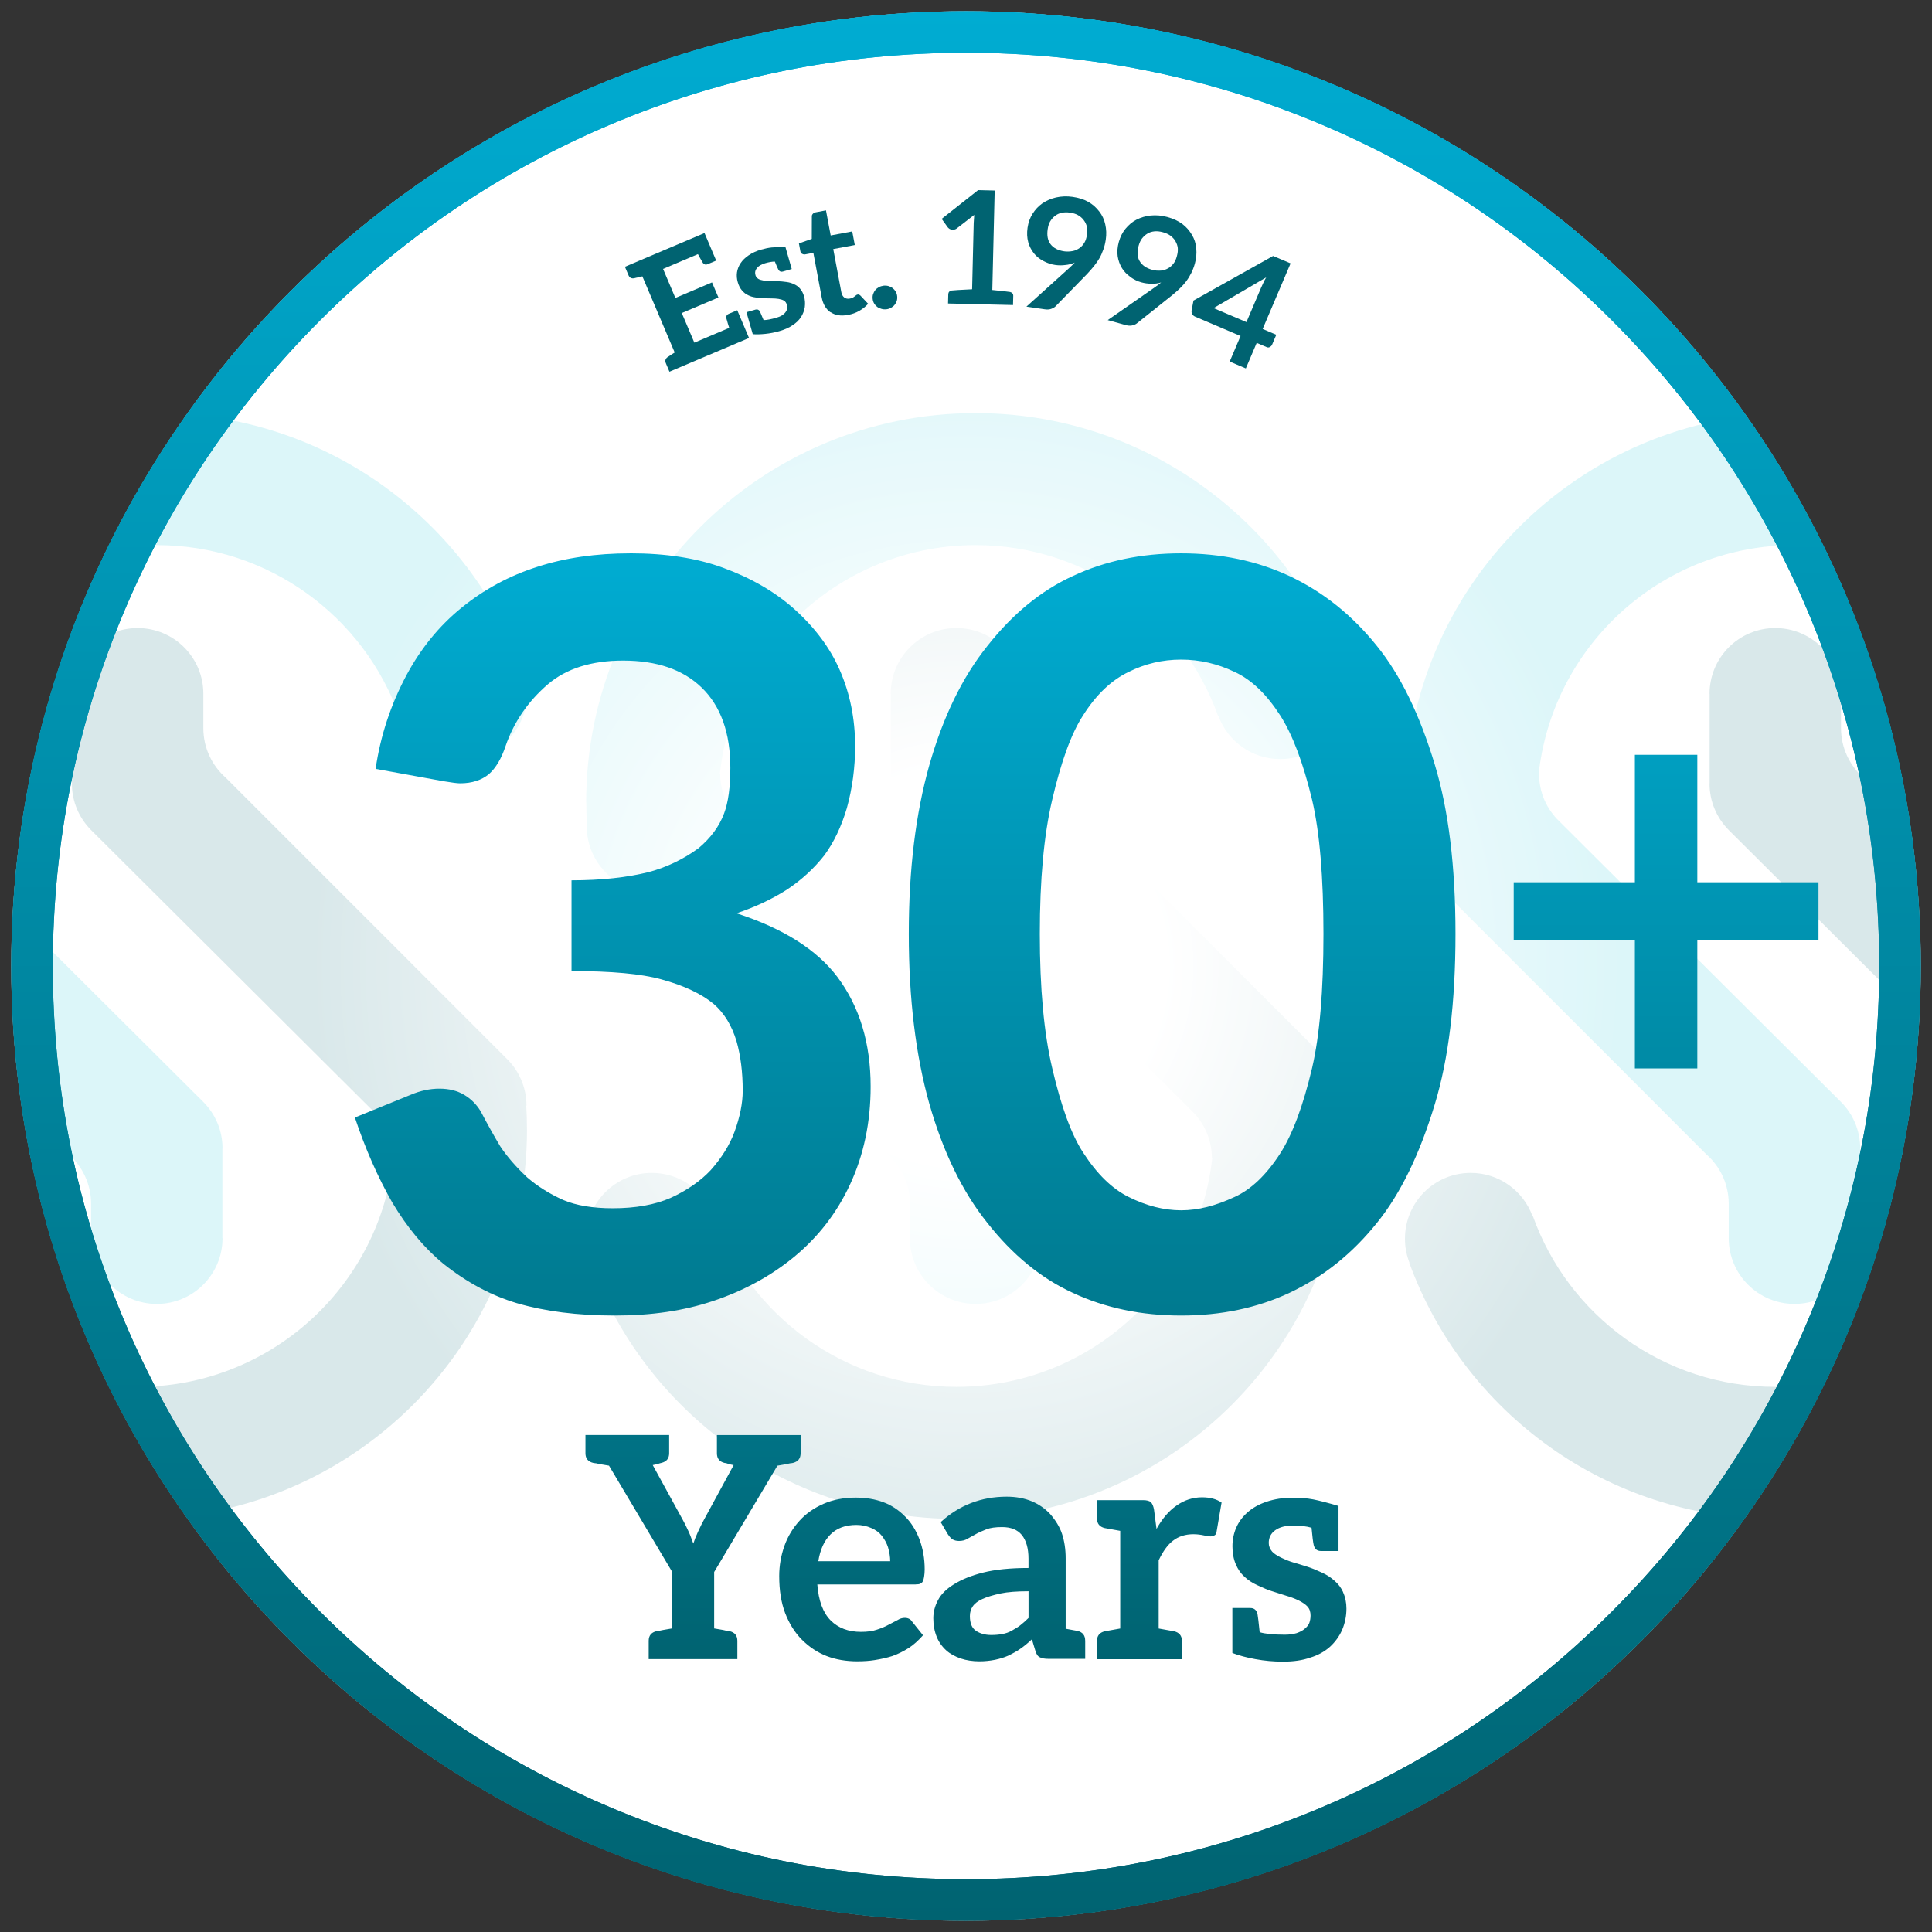
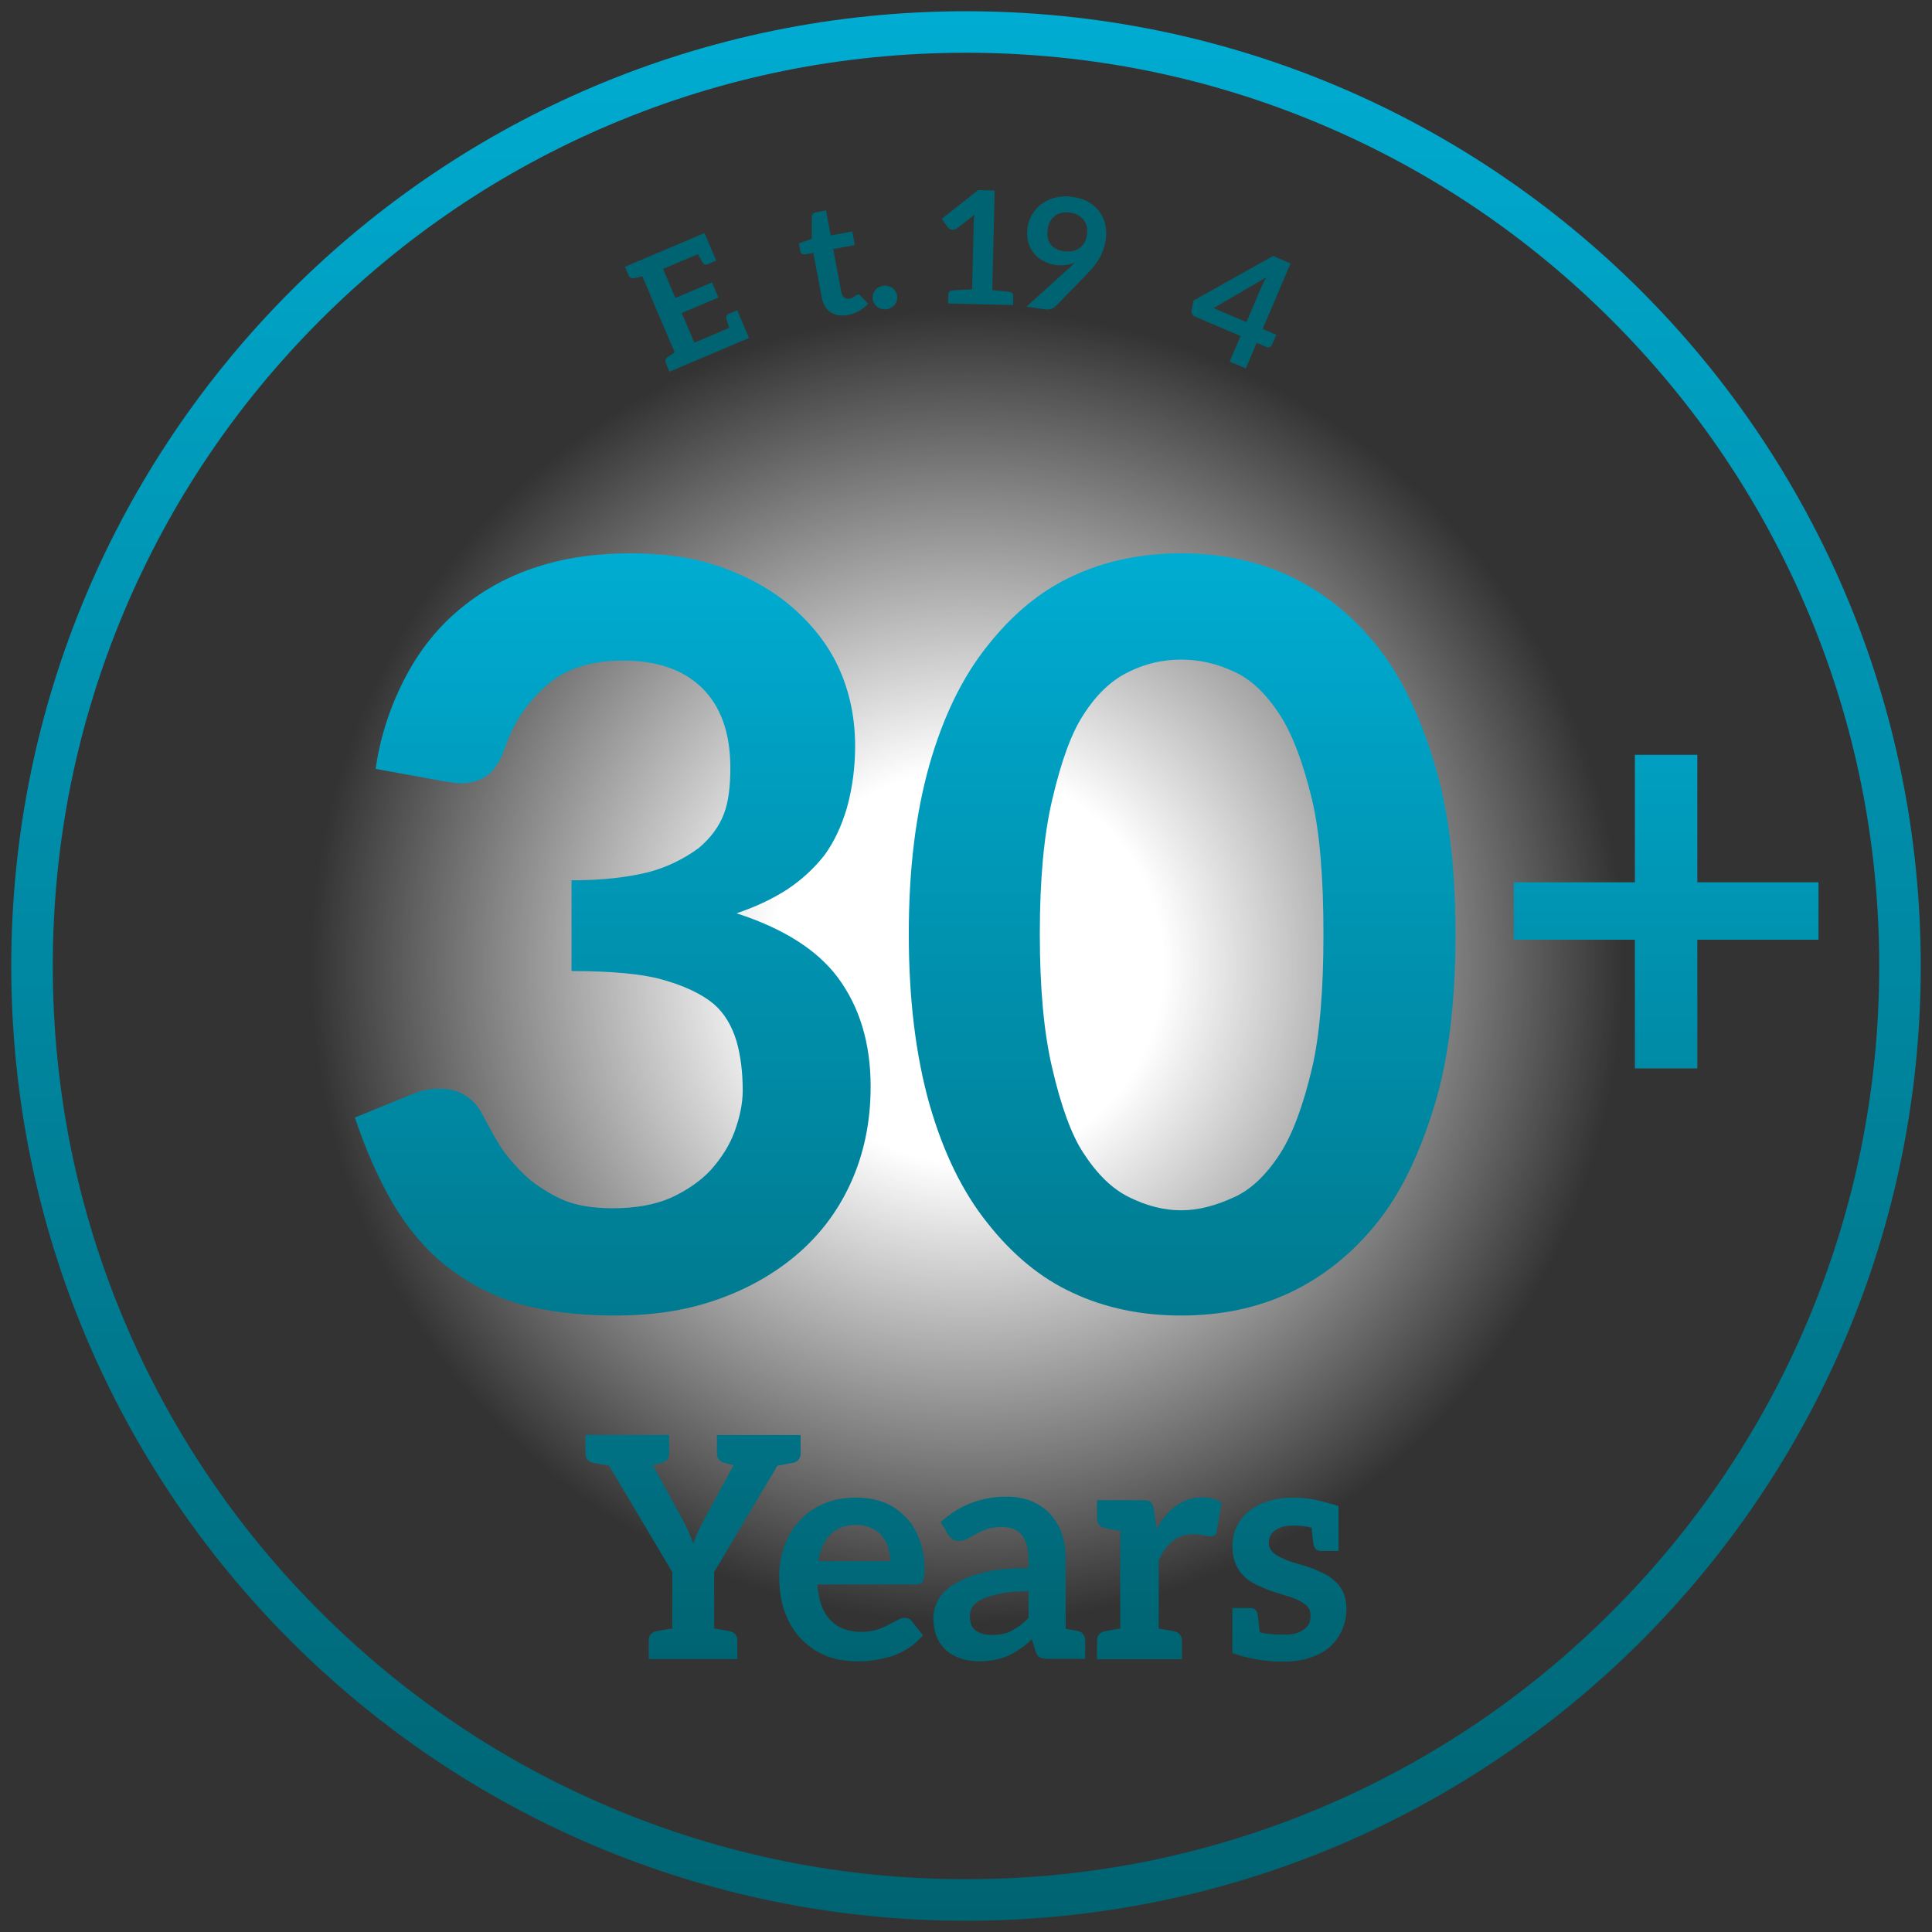
<svg xmlns="http://www.w3.org/2000/svg" id="Layer_1" data-name="Layer 1" viewBox="0 0 512 512">
  <rect x="0" y="0" width="512" height="512" fill="#333333" stroke="none" />
  <defs>
    <style>
      .cls-1 {
        fill: none;
      }

      .cls-2 {
        fill: url(#linear-gradient-3);
      }

      .cls-3 {
        fill: url(#linear-gradient-2);
      }

      .cls-4 {
        fill: url(#radial-gradient);
      }

      .cls-5 {
        fill: url(#linear-gradient);
      }

      .cls-6 {
        fill: #16c2d5;
      }

      .cls-7 {
        fill: #fff;
      }

      .cls-8 {
        opacity: .15;
      }

      .cls-9 {
        fill: #006371;
      }

      .cls-10 {
        clip-path: url(#clippath);
      }
    </style>
    <clipPath id="clippath">
-       <circle class="cls-1" cx="256" cy="256" r="253.02" />
-     </clipPath>
+       </clipPath>
    <linearGradient id="linear-gradient" x1="256" y1="2.98" x2="256" y2="509.02" gradientUnits="userSpaceOnUse">
      <stop offset="0" stop-color="#00acd2" />
      <stop offset="1" stop-color="#006371" />
    </linearGradient>
    <radialGradient id="radial-gradient" cx="256.21" cy="256.07" fx="256.21" fy="256.07" r="173.86" gradientUnits="userSpaceOnUse">
      <stop offset=".3" stop-color="#fff" />
      <stop offset="1" stop-color="#fff" stop-opacity="0" />
    </radialGradient>
    <linearGradient id="linear-gradient-2" x1="288" y1="146.64" x2="288" y2="440.35" gradientUnits="userSpaceOnUse">
      <stop offset="0" stop-color="#00acd2" />
      <stop offset="1" stop-color="#006371" />
    </linearGradient>
    <linearGradient id="linear-gradient-3" x1="256" y1="2.98" x2="256" y2="509.02" gradientUnits="userSpaceOnUse">
      <stop offset="0" stop-color="#00acd2" />
      <stop offset="1" stop-color="#006371" />
    </linearGradient>
  </defs>
-   <circle class="cls-7" cx="256" cy="256" r="253.02" />
  <g class="cls-10">
    <g class="cls-8">
      <path class="cls-6" d="M155.34,212.67c0-57,46.2-103.19,103.19-103.19,44.58,0,82.56,28.27,96.99,67.86l-.05.03c.78,1.97,1.21,4.12,1.21,6.37,0,9.63-7.8,17.42-17.42,17.42-7.5,0-13.89-4.73-16.35-11.38l-.08.03c-9.39-26.43-34.63-45.35-64.28-45.35-34.12,0-62.39,25.04-67.41,57.75-.14.94-.28,1.9-.38,2.85h.1c0,4.95,2.05,9.42,5.36,12.59l74.64,74.36c3.16,3.15,5.11,7.51,5.11,12.33h-.03v23.78h.03c0,9.63-7.8,17.43-17.42,17.43s-17.42-7.8-17.42-17.43v-9.12c0-5.24-2.32-9.93-5.97-13.13l-74.21-74.23c-3.36-3.17-5.46-7.67-5.46-12.67h.07c-.13-2.09-.19-4.19-.19-6.31Z" />
      <path class="cls-9" d="M356.66,299.33c0,57-46.2,103.19-103.19,103.19-44.58,0-82.56-28.27-96.99-67.86l.05-.02c-.78-1.98-1.2-4.13-1.2-6.38,0-9.63,7.79-17.43,17.42-17.43,7.5,0,13.89,4.73,16.35,11.37l.09-.02c9.39,26.43,34.63,45.35,64.28,45.35,34.11,0,62.39-25.05,67.41-57.75.14-.94.28-1.9.38-2.85h-.1c0-4.95-2.06-9.41-5.37-12.59l-74.64-74.35c-3.15-3.16-5.1-7.52-5.1-12.33h.02v-23.79h-.02c0-9.63,7.79-17.43,17.42-17.43s17.42,7.8,17.42,17.43v9.12c0,5.24,2.32,9.94,5.96,13.13l74.21,74.22c3.36,3.18,5.46,7.68,5.46,12.67h-.06c.13,2.09.19,4.19.19,6.31Z" />
    </g>
    <g class="cls-8">
      <path class="cls-6" d="M-61.66,212.67c0-57,46.2-103.19,103.19-103.19,44.58,0,82.56,28.27,96.99,67.86l-.05.03c.78,1.97,1.21,4.12,1.21,6.37,0,9.63-7.8,17.42-17.42,17.42-7.5,0-13.89-4.73-16.35-11.38l-.08.03c-9.39-26.43-34.63-45.35-64.28-45.35-34.12,0-62.39,25.04-67.41,57.75-.14.94-.28,1.9-.38,2.85h.1c0,4.95,2.05,9.42,5.36,12.59l74.64,74.36c3.16,3.15,5.11,7.51,5.11,12.33h-.03v23.78h.03c0,9.63-7.8,17.43-17.42,17.43s-17.42-7.8-17.42-17.43v-9.12c0-5.24-2.32-9.93-5.97-13.13l-74.21-74.23c-3.36-3.17-5.46-7.67-5.46-12.67h.07c-.13-2.09-.19-4.19-.19-6.31Z" />
      <path class="cls-9" d="M139.66,299.33c0,57-46.2,103.19-103.19,103.19-44.58,0-82.56-28.27-96.99-67.86l.05-.02c-.78-1.98-1.2-4.13-1.2-6.38,0-9.63,7.79-17.43,17.42-17.43,7.5,0,13.89,4.73,16.35,11.37l.09-.02c9.39,26.43,34.63,45.35,64.28,45.35,34.11,0,62.39-25.05,67.41-57.75.14-.94.28-1.9.38-2.85h-.1c0-4.95-2.06-9.41-5.37-12.59L24.15,219.99c-3.15-3.16-5.1-7.52-5.1-12.33h.02v-23.79h-.02c0-9.63,7.79-17.43,17.42-17.43s17.42,7.8,17.42,17.43v9.12c0,5.24,2.32,9.94,5.96,13.13l74.21,74.22c3.36,3.18,5.46,7.68,5.46,12.67h-.06c.13,2.09.19,4.19.19,6.31Z" />
    </g>
    <g class="cls-8">
      <path class="cls-6" d="M372.34,212.67c0-57,46.2-103.19,103.19-103.19,44.58,0,82.56,28.27,96.99,67.86l-.05.03c.78,1.97,1.21,4.12,1.21,6.37,0,9.63-7.8,17.42-17.42,17.42-7.5,0-13.89-4.73-16.35-11.38l-.08.03c-9.39-26.43-34.63-45.35-64.28-45.35-34.12,0-62.39,25.04-67.41,57.75-.14.94-.28,1.9-.38,2.85h.1c0,4.95,2.05,9.42,5.36,12.59l74.64,74.36c3.16,3.15,5.11,7.51,5.11,12.33h-.03v23.78h.03c0,9.63-7.8,17.43-17.42,17.43s-17.42-7.8-17.42-17.43v-9.12c0-5.24-2.32-9.93-5.97-13.13l-74.21-74.23c-3.36-3.17-5.46-7.67-5.46-12.67h.07c-.13-2.09-.19-4.19-.19-6.31Z" />
      <path class="cls-9" d="M573.66,299.33c0,57-46.2,103.19-103.19,103.19-44.58,0-82.56-28.27-96.99-67.86l.05-.02c-.78-1.98-1.2-4.13-1.2-6.38,0-9.63,7.79-17.43,17.42-17.43,7.5,0,13.89,4.73,16.35,11.37l.09-.02c9.39,26.43,34.63,45.35,64.28,45.35,34.11,0,62.39-25.05,67.41-57.75.14-.94.28-1.9.38-2.85h-.1c0-4.95-2.06-9.41-5.37-12.59l-74.64-74.35c-3.15-3.16-5.1-7.52-5.1-12.33h.02v-23.79h-.02c0-9.63,7.79-17.43,17.42-17.43s17.42,7.8,17.42,17.43v9.12c0,5.24,2.32,9.94,5.96,13.13l74.21,74.22c3.36,3.18,5.46,7.68,5.46,12.67h-.06c.13,2.09.19,4.19.19,6.31Z" />
    </g>
  </g>
-   <path class="cls-5" d="M256,13.98c32.68,0,64.37,6.4,94.2,19.01,28.82,12.19,54.7,29.64,76.93,51.87,22.23,22.23,39.68,48.11,51.87,76.93,12.62,29.83,19.01,61.52,19.01,94.2s-6.4,64.37-19.01,94.2c-12.19,28.82-29.64,54.7-51.87,76.93-22.23,22.23-48.11,39.68-76.93,51.87-29.83,12.62-61.52,19.01-94.2,19.01s-64.37-6.4-94.2-19.01c-28.82-12.19-54.7-29.64-76.93-51.87-22.23-22.23-39.68-48.11-51.87-76.93-12.62-29.83-19.01-61.52-19.01-94.2s6.4-64.37,19.01-94.2c12.19-28.82,29.64-54.7,51.87-76.93,22.23-22.23,48.11-39.68,76.93-51.87,29.83-12.62,61.52-19.01,94.2-19.01M256,2.98C116.26,2.98,2.98,116.26,2.98,256s113.28,253.02,253.02,253.02,253.02-113.28,253.02-253.02S395.74,2.98,256,2.98h0Z" />
  <circle class="cls-4" cx="256.21" cy="256.07" r="173.86" />
  <path class="cls-3" d="M212.17,385.14c0,1.37-.69,2.22-2.05,2.55l-.49.08c-.16,0-.34.03-.53.08-.19.06-.43.11-.7.16l-2.38.41-16.76,28.18v14.95l2.38.41c.27.06.51.11.7.16.19.06.37.08.53.08l.49.08c1.37.33,2.05,1.18,2.05,2.55v4.85h-23.5v-4.85c0-1.37.68-2.22,2.05-2.55.22,0,.41-.03.58-.08l1.23-.25,2.38-.41v-14.95l-16.76-28.18-2.47-.41c-.27-.05-.51-.11-.7-.16-.19-.05-.37-.08-.53-.08l-.49-.08c-1.37-.33-2.05-1.18-2.05-2.55v-4.85h22.18v4.85c0,1.37-.69,2.22-2.05,2.55l-.33.08-.82.25-1.15.25,7.89,14.38c.44.77.99,1.86,1.64,3.29.27.6.51,1.18.7,1.73.19.55.37,1.01.53,1.4.27-.88.68-1.92,1.23-3.12.66-1.42,1.2-2.52,1.64-3.29l7.81-14.38-1.23-.25c-.16-.05-.3-.11-.41-.16-.11-.05-.22-.08-.33-.08-.11-.05-.25-.08-.41-.08-1.37-.33-2.05-1.18-2.05-2.55v-4.85h22.18v4.85ZM242.65,419.89h-26.05c.33,4.33,1.51,7.51,3.53,9.53,2.03,2.03,4.71,3.04,8.05,3.04,1.7,0,3.09-.19,4.19-.58,1.2-.38,2.25-.82,3.12-1.31.38-.22.78-.42,1.19-.62.41-.19.81-.4,1.19-.62.6-.38,1.23-.58,1.89-.58.44,0,.82.08,1.15.25.27.11.52.33.74.66l2.96,3.7c-1.26,1.43-2.52,2.55-3.78,3.37-1.48.93-2.93,1.64-4.35,2.14-1.37.44-2.93.79-4.68,1.07-1.37.22-2.9.33-4.6.33-3.01,0-5.72-.47-8.13-1.4-2.41-.93-4.6-2.38-6.57-4.35-1.86-1.86-3.34-4.22-4.44-7.07-1.04-2.74-1.56-6-1.56-9.78,0-2.74.46-5.42,1.4-8.05.88-2.46,2.22-4.68,4.03-6.66,1.7-1.86,3.81-3.34,6.33-4.44,2.52-1.1,5.37-1.64,8.55-1.64,2.68,0,5.12.41,7.31,1.23,2.08.77,4,2.03,5.75,3.78,1.59,1.59,2.85,3.59,3.78,6,.93,2.46,1.4,5.15,1.4,8.05,0,.66-.06,1.31-.16,1.97-.11.6-.22.99-.33,1.15-.11.27-.36.49-.74.66-.22.11-.6.16-1.15.16ZM235.91,413.73c0-1.15-.19-2.38-.58-3.7-.33-1.04-.88-2.05-1.64-3.04-.71-.88-1.64-1.56-2.79-2.05-1.26-.55-2.58-.82-3.94-.82-2.9,0-5.2.85-6.9,2.55-1.64,1.64-2.71,4-3.2,7.07h19.06ZM287.59,434.76v4.85h-9.7c-1.04,0-1.81-.14-2.3-.41-.55-.22-.96-.82-1.23-1.81l-.9-2.96c-1.1,1.04-2.14,1.89-3.12,2.55-.77.55-1.84,1.15-3.2,1.81-.99.44-2.14.79-3.45,1.07-1.37.27-2.74.41-4.11.41-1.81,0-3.45-.25-4.93-.74-1.59-.55-2.88-1.26-3.86-2.14-1.15-1.04-2-2.25-2.55-3.62-.6-1.48-.9-3.12-.9-4.93,0-1.64.41-3.23,1.23-4.77.82-1.59,2.22-2.98,4.19-4.19,2.08-1.31,4.65-2.35,7.72-3.12,3.23-.82,7.26-1.23,12.08-1.23v-2.46c0-2.74-.6-4.85-1.81-6.33-1.15-1.37-2.88-2.05-5.18-2.05-1.75,0-3.12.19-4.11.57-1.26.49-2.22.93-2.88,1.31l-2.22,1.23c-.6.38-1.34.57-2.22.57-.71,0-1.31-.16-1.81-.49-.33-.22-.71-.66-1.15-1.31l-1.89-3.2c4.93-4.49,10.76-6.74,17.5-6.74,2.47,0,4.68.41,6.66,1.23,1.92.82,3.53,1.95,4.85,3.37,1.48,1.7,2.52,3.42,3.12,5.18.66,1.97.99,4.16.99,6.57v18.65l2.22.41.9.16c1.37.33,2.05,1.18,2.05,2.55ZM272.56,421.7c-3.07,0-5.53.19-7.39.58-2.03.44-3.64.93-4.85,1.48-1.21.55-2.05,1.21-2.55,1.97-.49.71-.74,1.56-.74,2.55,0,1.86.52,3.15,1.56,3.86,1.1.77,2.46,1.15,4.11,1.15,1.04,0,2-.08,2.88-.25.93-.16,1.78-.46,2.55-.9.99-.55,1.73-1.01,2.22-1.4.77-.6,1.51-1.26,2.22-1.97v-7.07ZM318.57,396.8c-2.46,0-4.74.74-6.82,2.22-2.03,1.42-3.78,3.48-5.26,6.16l-.66-5.09c-.16-.93-.44-1.59-.82-1.97-.38-.38-1.1-.57-2.14-.57h-12.16v4.85c0,1.37.68,2.22,2.05,2.55l4.11.74v25.88l-4.11.74c-1.37.33-2.05,1.18-2.05,2.55v4.85h22.51v-4.85c0-1.37-.69-2.22-2.05-2.55l-4.11-.74v-18.08c1.15-2.41,2.41-4.14,3.78-5.18,1.48-1.15,3.29-1.73,5.42-1.73.93,0,1.89.11,2.88.33.71.16,1.26.25,1.64.25.44,0,.82-.11,1.15-.33.27-.16.44-.49.49-.99l1.31-7.64c-1.31-.93-3.04-1.4-5.18-1.4ZM355.95,421.95c-.55-1.2-1.31-2.22-2.3-3.04-.88-.82-1.97-1.53-3.29-2.14-1.53-.71-2.82-1.23-3.86-1.56-2.08-.66-3.34-1.04-3.78-1.15-.93-.27-2.03-.71-3.29-1.31-1.1-.55-1.86-1.07-2.3-1.56-.6-.71-.9-1.48-.9-2.3,0-1.42.58-2.55,1.73-3.37,1.15-.82,2.71-1.23,4.68-1.23s3.67.19,4.93.58c.22,2.36.41,3.89.58,4.6.27,1.04.9,1.56,1.89,1.56h4.68v-11.91h.08c-2.96-.88-5.23-1.46-6.82-1.77-1.59-.3-3.42-.45-5.51-.45-2.41,0-4.68.36-6.82,1.07-1.97.66-3.64,1.59-5.01,2.79-1.37,1.21-2.38,2.58-3.04,4.11-.66,1.53-.99,3.18-.99,4.93s.3,3.4.9,4.77c.55,1.31,1.31,2.41,2.3,3.29.93.88,2.05,1.62,3.37,2.22,1.64.77,2.9,1.29,3.78,1.56l3.86,1.23c1.15.33,2.25.74,3.29,1.23,1.1.55,1.89,1.1,2.38,1.64.55.6.82,1.4.82,2.38,0,.71-.11,1.37-.33,1.97-.16.49-.57,1.01-1.23,1.56-.49.44-1.21.82-2.14,1.15-.93.27-1.97.41-3.12.41-2.96,0-5.18-.22-6.66-.66-.27-2.63-.47-4.24-.58-4.85-.27-1.04-.9-1.56-1.89-1.56h-4.77v11.91c1.7.66,3.74,1.21,6.12,1.64,2.38.44,4.81.66,7.27.66,2.85,0,5.26-.36,7.23-1.07,2.03-.6,3.78-1.56,5.26-2.88,1.37-1.26,2.44-2.74,3.2-4.44.77-1.81,1.15-3.7,1.15-5.67,0-1.59-.3-3.04-.9-4.35ZM167.06,146.64c-9.11,0-17.31,1.19-24.6,3.55-7.47,2.37-14.21,6.01-20.23,10.93-5.83,4.74-10.66,10.66-14.49,17.77-4.19,7.84-6.93,16.13-8.2,24.87l18.04,3.28c2.19.37,3.64.55,4.37.55,3.1,0,5.65-.82,7.65-2.46,1.82-1.64,3.28-4.1,4.37-7.38,2.19-6.38,5.92-11.84,11.21-16.4,4.92-4.19,11.57-6.29,19.95-6.29,8.93,0,15.85,2.37,20.77,7.11,5.1,4.92,7.65,12.03,7.65,21.32,0,5.1-.55,9.11-1.64,12.03-1.28,3.46-3.55,6.56-6.83,9.29-4.01,2.92-8.38,5.01-13.12,6.29-5.83,1.46-12.67,2.19-20.5,2.19v24.05c10.57,0,18.49.73,23.78,2.19,6.01,1.64,10.66,3.83,13.94,6.56,2.73,2.37,4.74,5.65,6.01,9.84,1.09,3.83,1.64,8.2,1.64,13.12,0,3.28-.73,6.93-2.19,10.93-1.28,3.46-3.37,6.83-6.29,10.11-2.73,2.92-6.29,5.38-10.66,7.38-4.19,1.82-9.29,2.73-15.31,2.73-5.29,0-9.66-.73-13.12-2.19-3.65-1.64-6.83-3.64-9.57-6.01-2.92-2.73-5.29-5.47-7.11-8.2-1.64-2.73-3.37-5.83-5.19-9.29-1.09-1.82-2.55-3.28-4.37-4.37-1.82-1.09-4.01-1.64-6.56-1.64s-5.1.55-7.65,1.64l-14.76,6.01c2.73,8.2,6.01,15.67,9.84,22.41,4.01,6.74,8.56,12.21,13.67,16.4,6.19,4.92,12.66,8.38,19.41,10.39,7.47,2.19,16.13,3.28,25.97,3.28s18.31-1.28,25.97-3.83c8.2-2.73,15.4-6.65,21.59-11.75,6.38-5.28,11.3-11.66,14.76-19.13,3.64-7.83,5.47-16.49,5.47-25.97,0-11.48-2.92-21.14-8.75-28.97-5.47-7.29-14.4-12.94-26.79-16.95,4.92-1.64,9.38-3.73,13.39-6.29,3.83-2.55,7.11-5.56,9.84-9.02,2.55-3.46,4.55-7.65,6.01-12.57,1.46-5.28,2.19-10.75,2.19-16.4,0-7.29-1.37-14.03-4.1-20.23-2.55-5.83-6.56-11.21-12.03-16.13-5.1-4.55-11.39-8.2-18.86-10.93-6.93-2.55-15.13-3.83-24.6-3.83ZM385.72,247.5c0,18.04-1.82,33.07-5.47,45.1-4.01,13.3-9.12,23.78-15.31,31.43-6.56,8.2-14.31,14.4-23.23,18.59-8.57,4.01-18.13,6.01-28.7,6.01s-20.14-2.01-28.7-6.01c-8.38-3.83-15.95-10.02-22.69-18.59-6.56-8.2-11.66-18.68-15.31-31.43-3.65-12.94-5.47-27.97-5.47-45.1s1.82-31.89,5.47-44.83c3.64-12.75,8.75-23.23,15.31-31.43,6.74-8.56,14.3-14.76,22.69-18.59,8.56-4.01,18.13-6.01,28.7-6.01s20.13,2.01,28.7,6.01c8.93,4.19,16.67,10.39,23.23,18.59,6.19,7.65,11.3,18.13,15.31,31.43,3.64,12.03,5.47,26.97,5.47,44.83ZM350.73,247.5c0-15.12-1-26.97-3.01-35.53-2.37-9.84-5.19-17.31-8.47-22.41-3.65-5.65-7.65-9.47-12.03-11.48-4.56-2.19-9.29-3.28-14.21-3.28s-9.57,1.09-13.94,3.28c-4.56,2.19-8.57,6.01-12.03,11.48-3.1,4.74-5.83,12.21-8.2,22.41-2.19,9.29-3.28,21.14-3.28,35.53s1.09,26.24,3.28,35.53c2.37,10.21,5.1,17.68,8.2,22.41,3.64,5.65,7.65,9.57,12.03,11.75,4.74,2.37,9.38,3.55,13.94,3.55s9.11-1.18,14.21-3.55c4.37-2,8.38-5.83,12.03-11.48,3.28-5.1,6.1-12.66,8.47-22.69,2-8.56,3.01-20.41,3.01-35.53ZM449.81,233.81v-33.77h-16.55v33.77h-32.11v15.23h32.11v34.1h16.55v-34.1h32.11v-15.23h-32.11Z" />
  <path class="cls-2" d="M256,13.98c32.68,0,64.37,6.4,94.2,19.01,28.82,12.19,54.7,29.64,76.93,51.87,22.23,22.23,39.68,48.11,51.87,76.93,12.62,29.83,19.01,61.52,19.01,94.2s-6.4,64.37-19.01,94.2c-12.19,28.82-29.64,54.7-51.87,76.93-22.23,22.23-48.11,39.68-76.93,51.87-29.83,12.62-61.52,19.01-94.2,19.01s-64.37-6.4-94.2-19.01c-28.82-12.19-54.7-29.64-76.93-51.87-22.23-22.23-39.68-48.11-51.87-76.93-12.62-29.83-19.01-61.52-19.01-94.2s6.4-64.37,19.01-94.2c12.19-28.82,29.64-54.7,51.87-76.93,22.23-22.23,48.11-39.68,76.93-51.87,29.83-12.62,61.52-19.01,94.2-19.01M256,2.98C116.26,2.98,2.98,116.26,2.98,256s113.28,253.02,253.02,253.02,253.02-113.28,253.02-253.02S395.74,2.98,256,2.98h0Z" />
  <g>
    <path class="cls-9" d="M189.8,69.06l-2.3.97c-.47.2-.88.09-1.22-.34-.56-.94-1-1.72-1.32-2.34l-9.24,3.92,3.26,7.69,9.71-4.12,1.7,4-9.71,4.12,3.33,7.85,9.24-3.92c-.22-.66-.48-1.52-.77-2.58-.08-.54.12-.92.6-1.12l2.3-.97,3.12,7.35-21.09,8.94-.96-2.27c-.27-.64-.11-1.18.48-1.61l.22-.14c.08-.03.16-.08.24-.15.08-.06.18-.14.3-.22l1.11-.7-8.57-20.19-1.27.31c-.14.03-.27.05-.37.07s-.19.04-.27.07l-.25.06c-.73.13-1.22-.13-1.5-.77l-.96-2.27,21.09-8.94,3.1,7.31Z" />
-     <path class="cls-9" d="M213.06,78.44c.28.96.35,1.94.22,2.94-.15.94-.48,1.82-.99,2.63-.56.86-1.31,1.58-2.24,2.17-.89.63-2.06,1.16-3.49,1.57-1.24.36-2.49.6-3.75.73-1.26.13-2.37.16-3.32.08l-1.67-5.82,2.4-.69c.5-.14.89.02,1.17.49.14.28.46,1.04.97,2.29.81,0,1.95-.21,3.44-.64.58-.17,1.08-.38,1.51-.65.42-.29.73-.59.91-.87.25-.36.39-.68.4-.94.03-.33-.01-.66-.11-1.01-.14-.48-.39-.83-.75-1.05-.33-.2-.8-.35-1.43-.46-.59-.09-1.2-.13-1.83-.13l-2.12-.04c-.48,0-1.19-.08-2.12-.21-.75-.1-1.42-.3-2.01-.6-.62-.29-1.16-.71-1.62-1.27-.5-.58-.87-1.31-1.12-2.2-.25-.86-.31-1.71-.2-2.55.12-.84.43-1.66.95-2.45.52-.79,1.23-1.48,2.13-2.09.97-.66,2.07-1.16,3.28-1.51,1.05-.3,1.99-.49,2.84-.58.84-.08,2.07-.12,3.68-.12h-.04s1.67,5.83,1.67,5.83l-2.36.68c-.5.14-.89-.02-1.17-.49-.18-.32-.49-1.04-.94-2.16-.69,0-1.54.14-2.56.43-.99.29-1.72.71-2.19,1.28-.46.57-.59,1.2-.39,1.9.12.4.37.73.78.99.29.18.75.32,1.38.43.72.11,1.33.17,1.84.17.24,0,.92,0,2.06.01.57.01,1.29.08,2.17.2.75.1,1.4.29,1.96.57.61.26,1.14.64,1.59,1.15.49.55.84,1.22,1.07,2Z" />
    <path class="cls-9" d="M220.07,82.75c-1.21-.85-1.99-2.18-2.32-3.99l-2.2-11.75-2.2.41c-.23.04-.48,0-.77-.15-.26-.12-.42-.36-.48-.72l-.38-2.05,3.41-1.19.02-5.96c-.02-.25.07-.48.27-.69.2-.21.45-.34.76-.4l2.71-.51,1.25,6.65,5.71-1.07.68,3.61-5.71,1.07,2.14,11.42c.12.63.38,1.11.79,1.42.41.29.89.39,1.45.28.39-.07.66-.15.79-.23l.5-.35.42-.33c.08-.07.18-.12.32-.15.23-.04.37-.04.44,0l.36.27,2.03,2.17c-.63.71-1.41,1.34-2.36,1.89-.9.51-1.88.86-2.96,1.06-1.89.35-3.44.11-4.65-.75Z" />
    <path class="cls-9" d="M231.38,77.97c.13-.41.32-.77.57-1.08.25-.31.57-.57.95-.78.38-.21.8-.34,1.25-.4.46-.05.89-.02,1.31.1.42.12.79.3,1.1.54.32.25.58.55.8.92.21.34.35.75.4,1.22.05.44.01.87-.11,1.27-.13.38-.32.72-.57,1.03-.25.31-.57.57-.95.78-.35.21-.76.34-1.21.39-.46.05-.89.02-1.31-.1-.48-.14-.86-.32-1.15-.54-.32-.24-.58-.54-.79-.88-.22-.37-.35-.77-.4-1.21-.05-.47-.02-.9.11-1.28Z" />
    <path class="cls-9" d="M268.52,78.42l-.06,2.42-17.22-.41.06-2.42c.01-.56.31-.9.89-1.02.52-.07,2.33-.18,5.43-.33l.42-17.54c.01-.45.06-1.17.14-2.17l-4.56,3.53c-.17.16-.37.27-.57.32-.23.05-.43.07-.6.07-.32,0-.57-.07-.77-.19s-.37-.26-.51-.43l-1.62-2.25,9.66-7.62,4.39.11-.63,26.36c2.61.26,4.18.44,4.72.53.57.15.85.51.84,1.07Z" />
    <path class="cls-9" d="M276.5,69.16c-1.02-.54-1.85-1.21-2.49-2.01-.71-.89-1.22-1.88-1.52-2.97-.32-1.17-.38-2.45-.18-3.83s.64-2.61,1.32-3.69c.72-1.13,1.58-2.05,2.58-2.75,1.09-.74,2.3-1.27,3.63-1.58,1.44-.32,2.91-.38,4.42-.16,1.65.24,3.03.68,4.16,1.33,1.12.64,2.09,1.49,2.89,2.54.78.99,1.31,2.12,1.59,3.4.3,1.31.35,2.67.14,4.07-.14.94-.35,1.81-.64,2.61-.34.94-.68,1.7-1.03,2.3-.35.62-.83,1.31-1.43,2.07-.42.53-1,1.19-1.73,1.99l-8.5,8.72c-.27.27-.67.49-1.18.67-.46.16-1.03.19-1.71.09l-4.81-.7,11.28-10.17c.2-.17.47-.42.81-.77l.72-.74c-.81.36-1.64.58-2.49.65-.89.12-1.8.12-2.74-.02-1.05-.15-2.07-.5-3.07-1.04ZM288.02,60.04c-.14-.61-.43-1.2-.87-1.77-.39-.51-.89-.93-1.51-1.28-.54-.3-1.23-.52-2.08-.64-.82-.12-1.57-.1-2.23.05-.69.15-1.28.43-1.78.84-.49.38-.91.87-1.26,1.46-.31.52-.52,1.19-.64,2.02-.25,1.68,0,3.01.76,4,.78,1.02,1.98,1.64,3.6,1.88.74.11,1.51.08,2.32-.08.63-.13,1.24-.41,1.82-.83.49-.35.9-.83,1.25-1.42.31-.52.52-1.18.64-1.98.13-.88.12-1.63-.02-2.24Z" />
-     <path class="cls-9" d="M299.56,73.38c-.95-.67-1.69-1.44-2.22-2.31-.59-.97-.97-2.02-1.14-3.13-.17-1.2-.07-2.48.3-3.82.37-1.34.96-2.51,1.77-3.5.85-1.04,1.82-1.84,2.9-2.4,1.18-.6,2.44-.97,3.79-1.11,1.47-.14,2.94,0,4.4.4,1.6.44,2.92,1.06,3.96,1.84,1.04.78,1.88,1.74,2.55,2.88.65,1.08,1.04,2.27,1.15,3.57.13,1.34.01,2.69-.37,4.06-.25.91-.58,1.75-.96,2.51-.45.89-.89,1.6-1.31,2.15-.43.58-.99,1.2-1.68,1.88-.49.47-1.14,1.06-1.96,1.75l-9.52,7.59c-.3.23-.72.41-1.26.52-.47.1-1.04.06-1.71-.13l-4.69-1.3,12.46-8.68c.22-.14.52-.36.9-.66l.8-.64c-.85.26-1.7.37-2.55.33-.9.01-1.8-.11-2.71-.36-1.02-.28-2-.76-2.91-1.42ZM312.13,65.77c-.06-.62-.28-1.25-.64-1.87-.32-.55-.77-1.04-1.34-1.46-.5-.37-1.16-.67-1.99-.9-.8-.22-1.54-.3-2.22-.23-.7.07-1.33.27-1.87.61-.53.31-1.01.75-1.43,1.29-.37.48-.67,1.12-.89,1.92-.45,1.64-.37,2.99.26,4.06.65,1.11,1.76,1.88,3.33,2.31.72.2,1.49.27,2.31.21.64-.05,1.28-.25,1.91-.6.53-.29,1-.71,1.42-1.25.37-.47.67-1.1.88-1.88.24-.86.33-1.6.26-2.23Z" />
    <path class="cls-9" d="M337.05,91.44c-.09.21-.27.38-.56.54-.25.14-.53.14-.84,0l-2.61-1.11-2.88,6.77-4.28-1.82,2.88-6.77-12.08-5.15c-.32-.14-.56-.36-.74-.68-.16-.28-.21-.6-.15-.97l.5-2.6,21.09-11.82,4.64,1.97-7.4,17.38,3.61,1.54-1.16,2.73ZM334.82,74.92c.07-.15.16-.35.27-.59.12-.24.27-.51.47-.82l-13.95,8.14,8.71,3.71,3.88-9.11c.25-.59.46-1.03.61-1.33Z" />
  </g>
</svg>